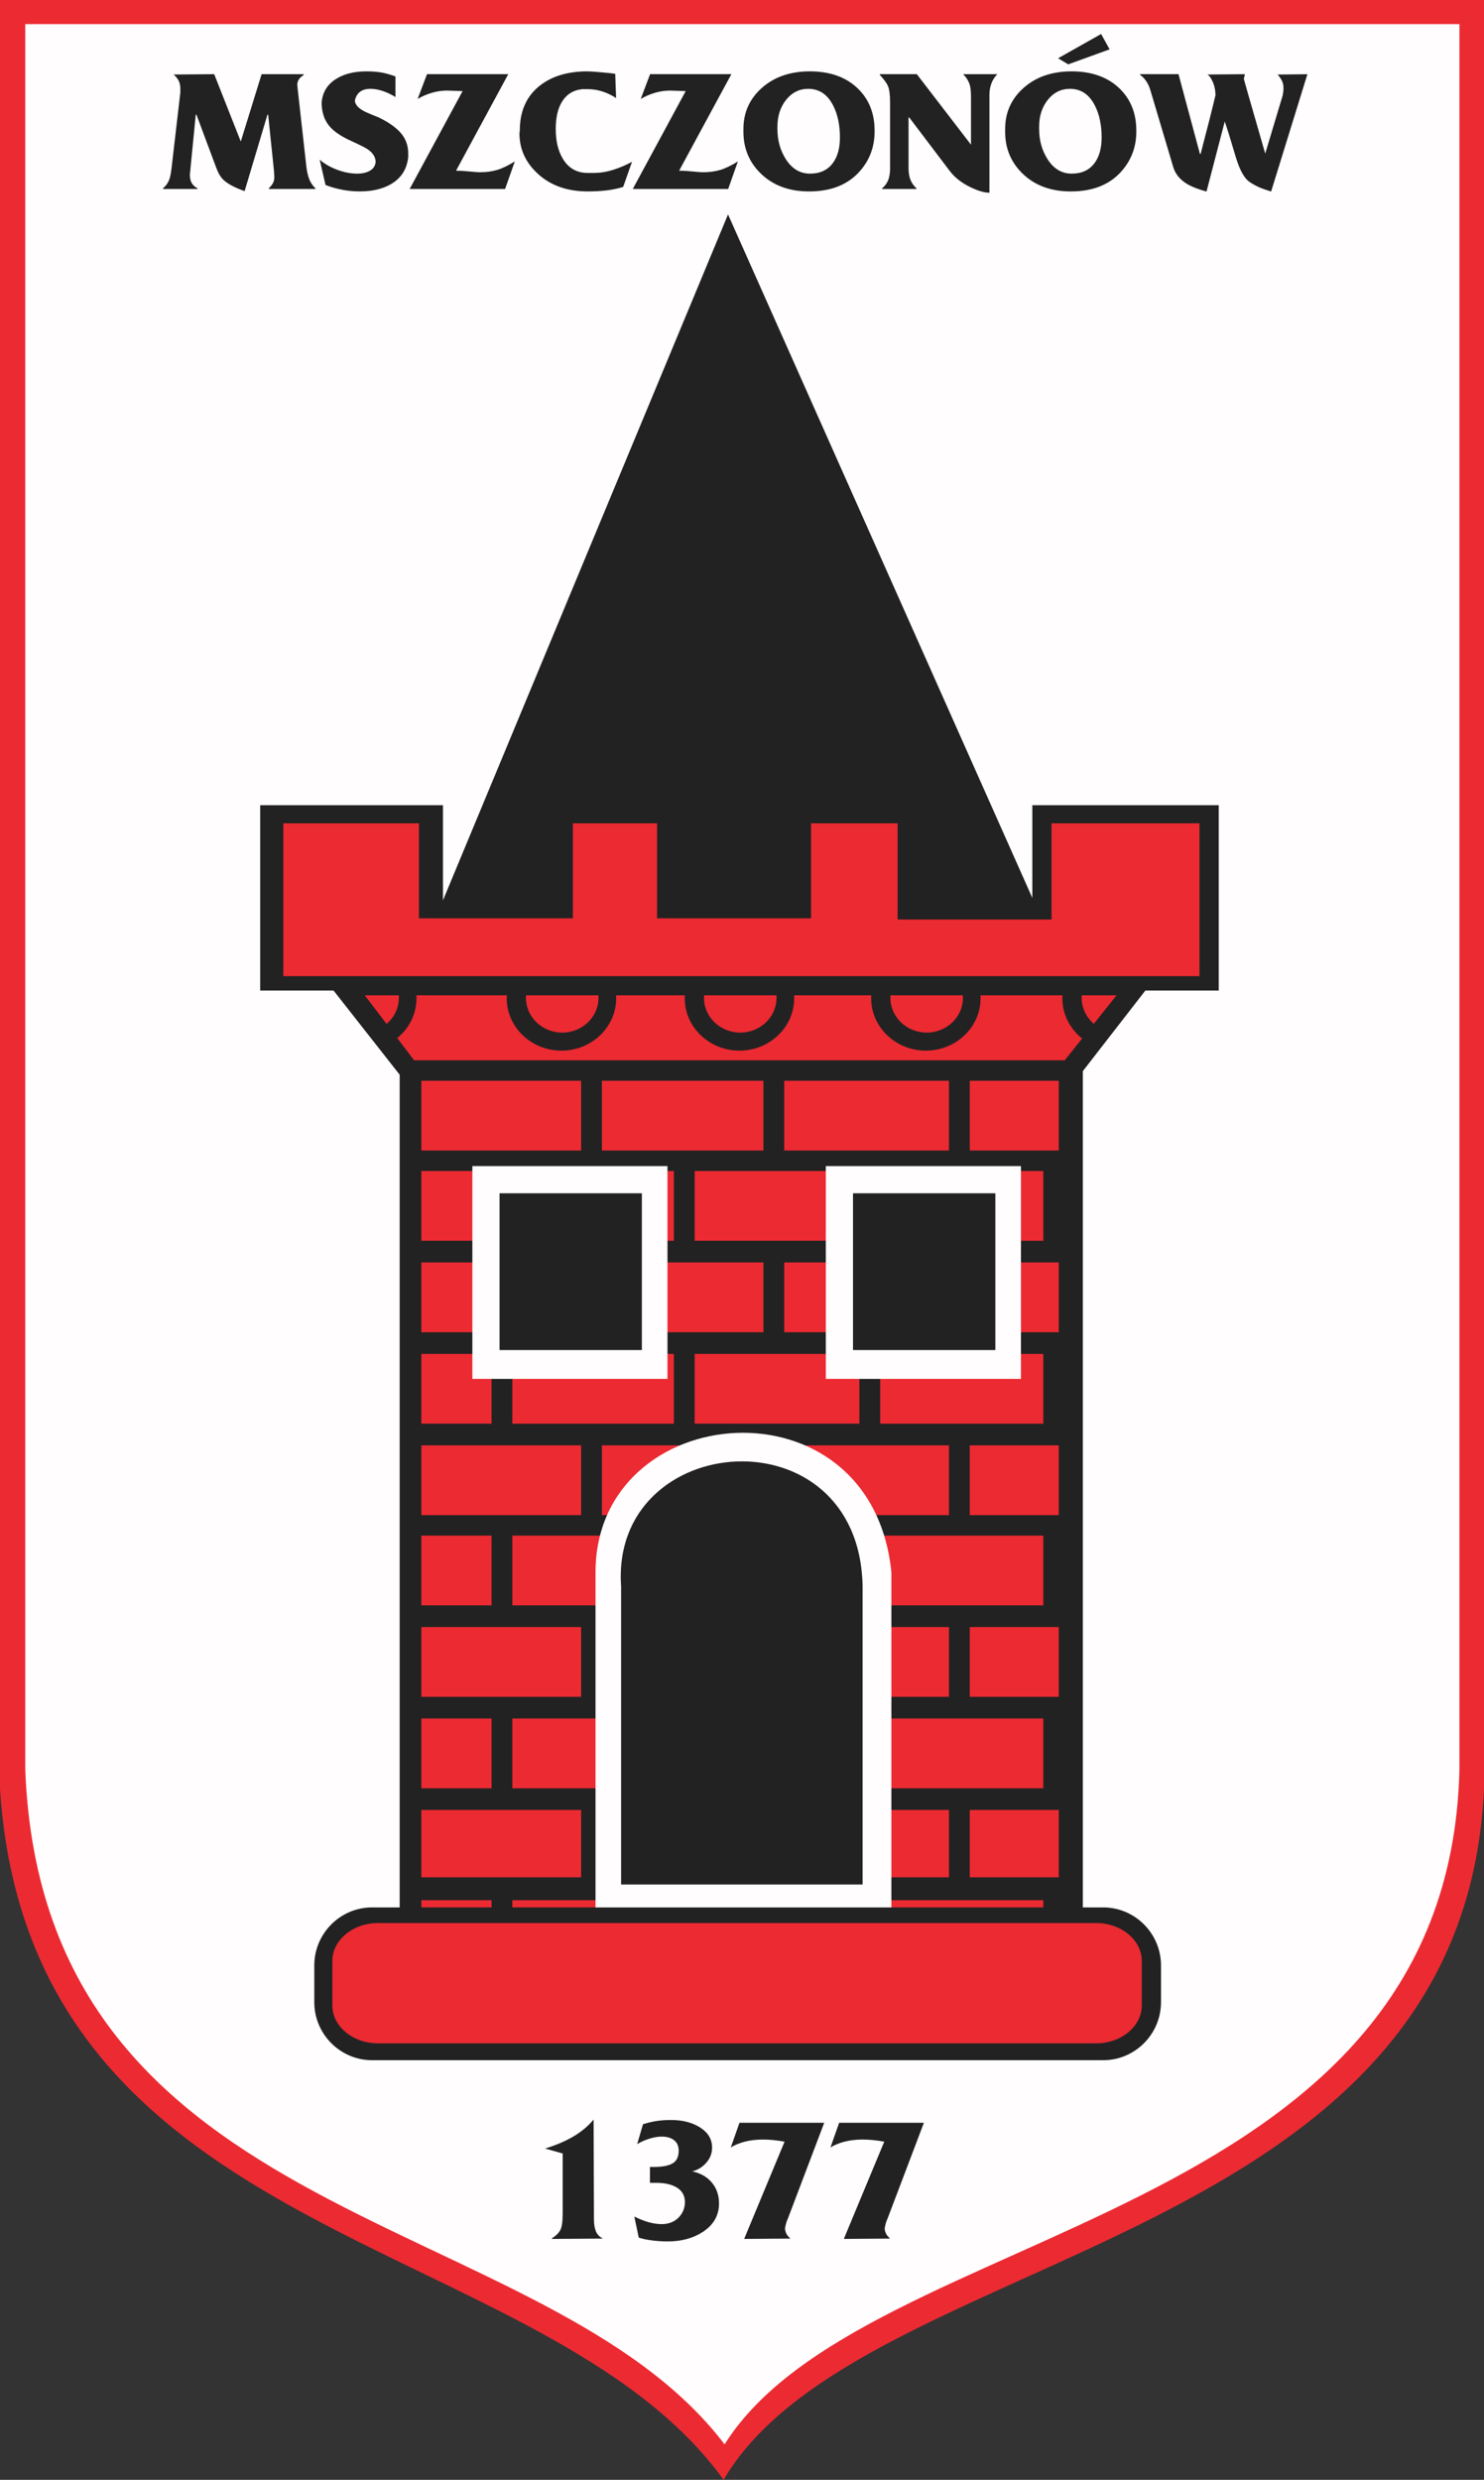
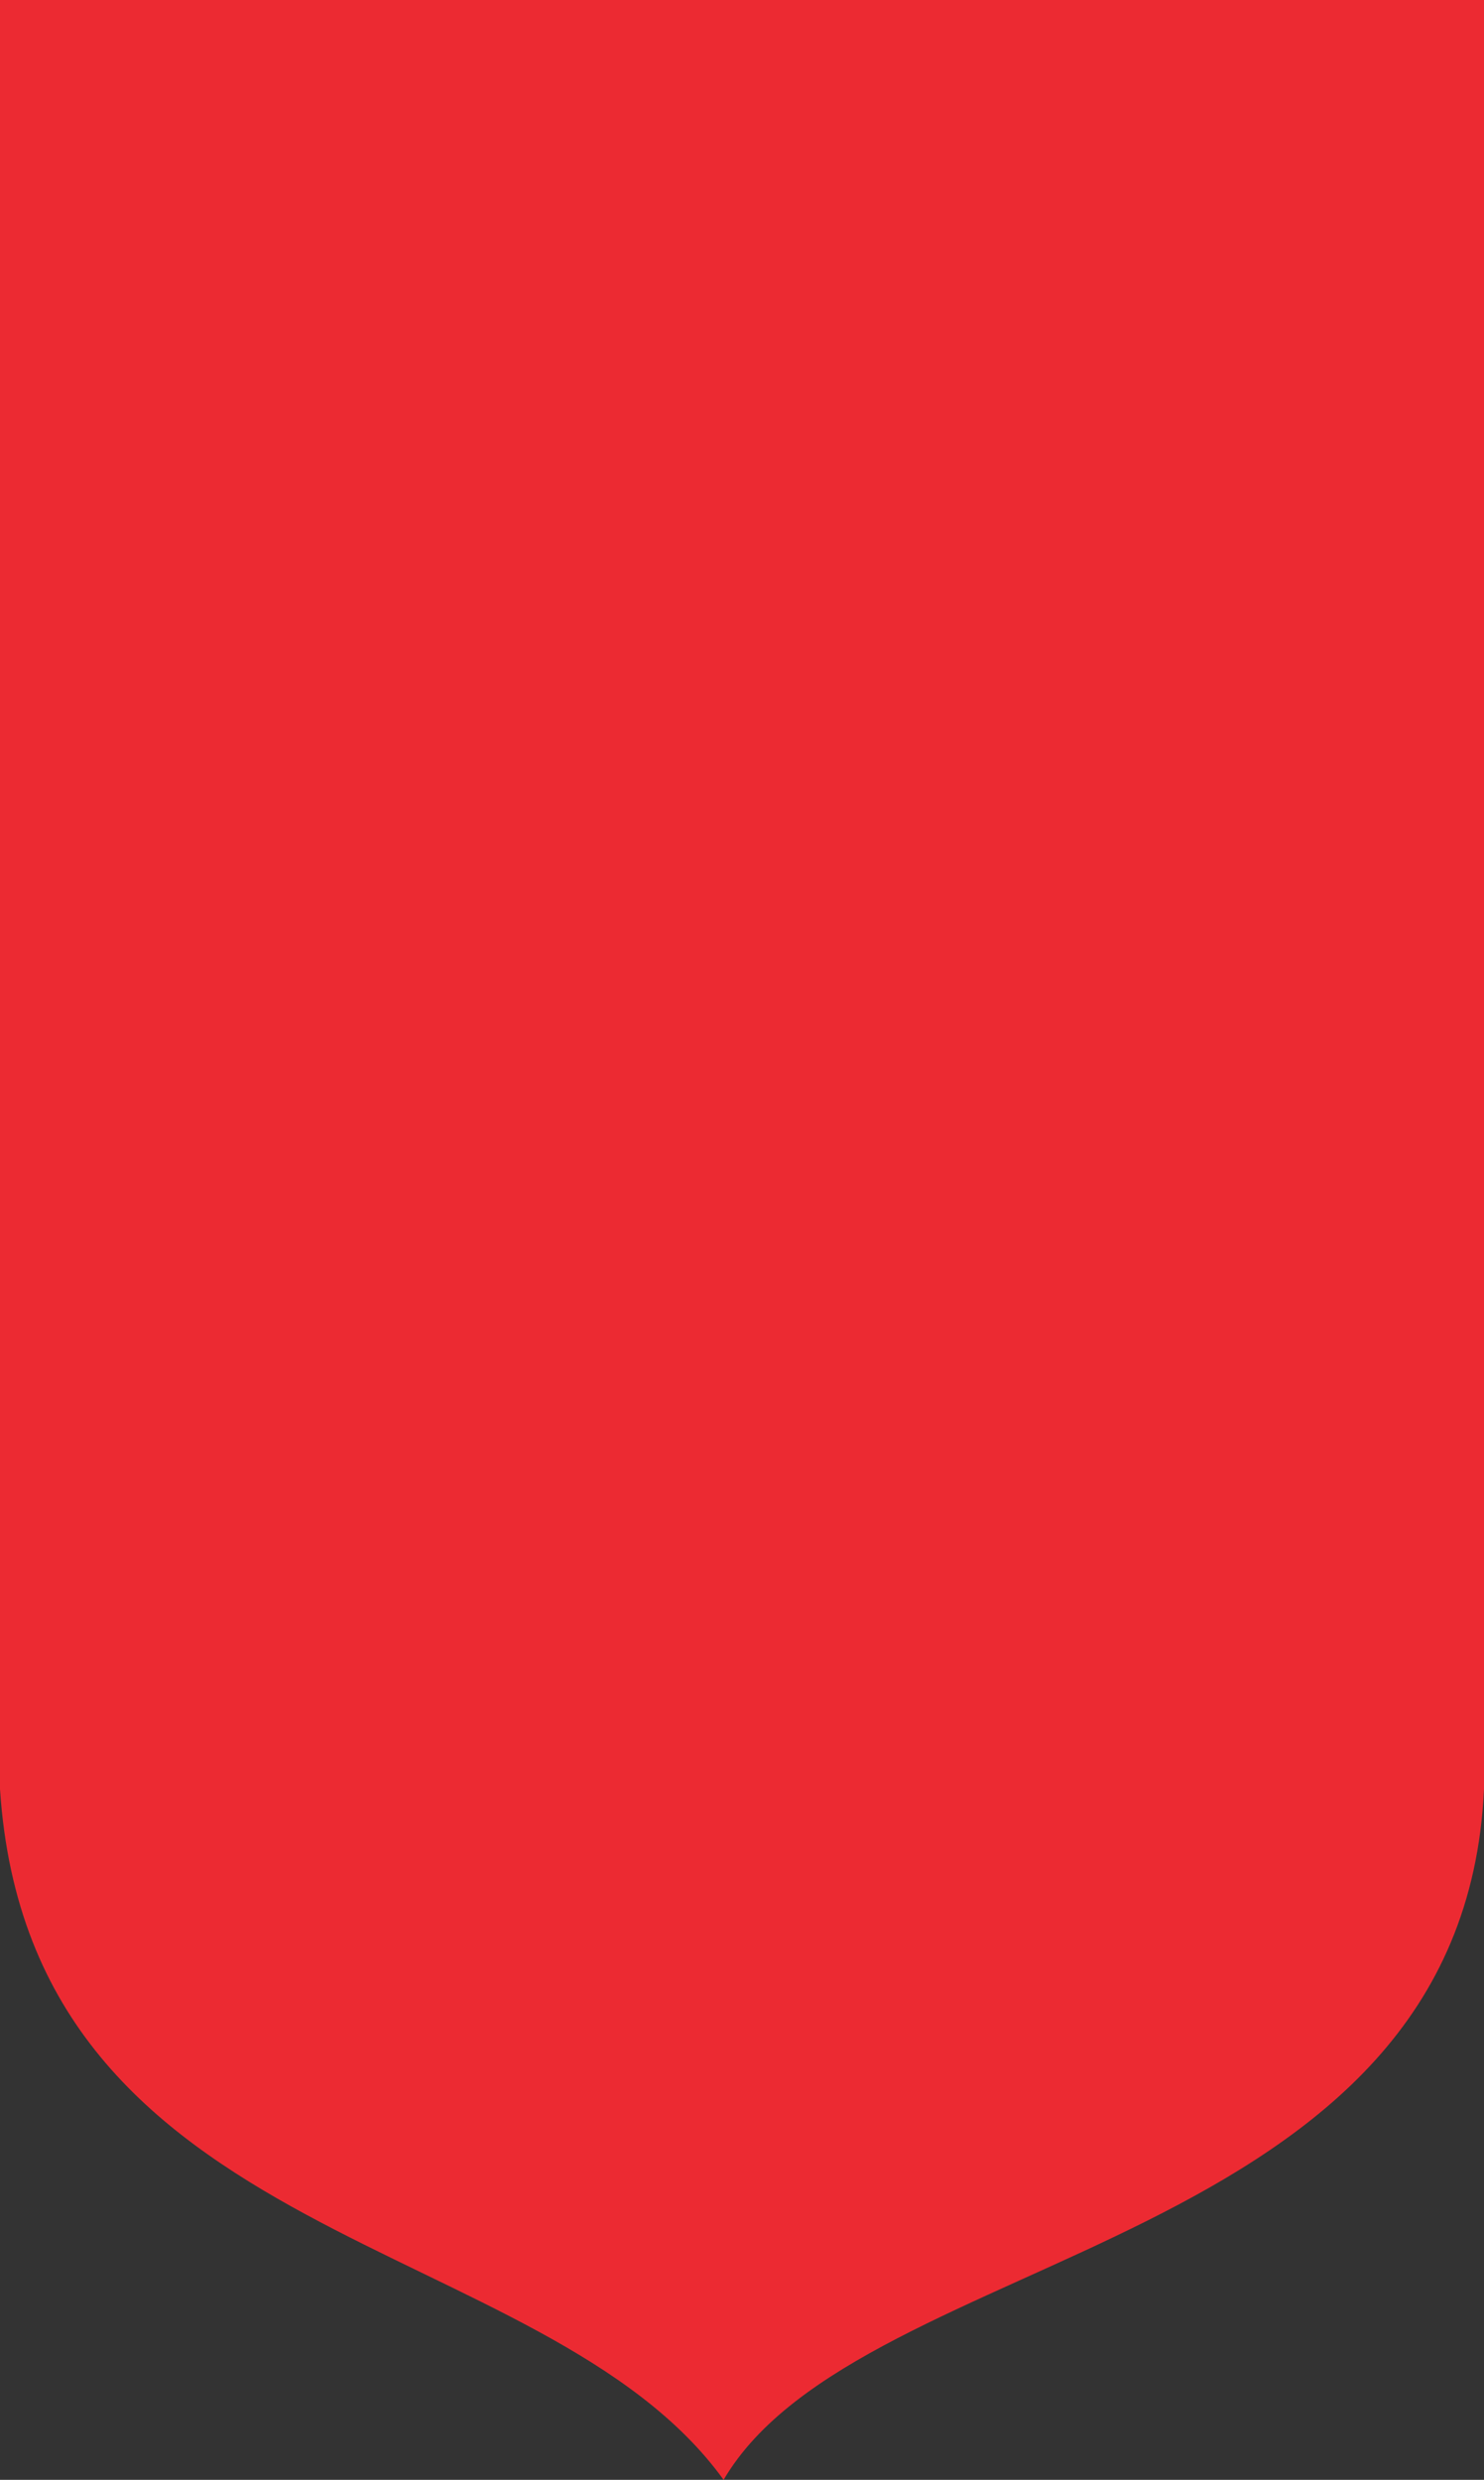
<svg width="457.578" height="764.285">
  <rect width="100%" height="100%" fill="#333333" stroke="none" />
  <defs>
    <marker id="ArrowEnd" viewBox="0 0 10 10" refX="0" refY="5" markerUnits="strokeWidth" markerWidth="4" markerHeight="3" orient="auto">
      <path d="M 0 0 L 10 5 L 0 10 z" />
    </marker>
    <marker id="ArrowStart" viewBox="0 0 10 10" refX="10" refY="5" markerUnits="strokeWidth" markerWidth="4" markerHeight="3" orient="auto">
-       <path d="M 10 0 L 0 5 L 10 10 z" />
-     </marker>
+       </marker>
  </defs>
  <g>
    <path style="stroke:none; fill-rule:evenodd; fill:#ec2a32" d="M 0 0L 457.578 0L 457.578 551.375C 450.961 694.531 265.504 692.015 223.117 764.285C 167.606 687.464 9.34 693.882 0 551.375L 0 0" />
-     <path style="stroke:none; fill-rule:evenodd; fill:#fffdfd" d="M 7.785 7.437L 450.004 7.437L 450.004 545.562C 446.43 687.156 266.766 684.41 223.418 753.355C 167.887 680.261 13.465 687.996 7.789 545.562L 7.789 7.437" />
-     <path style="stroke:none; fill-rule:evenodd; fill:#222222" d="M 114.711 587.867L 123.238 587.867L 123.238 331.238L 102.844 305.281L 80.223 305.281L 80.223 248.171L 136.59 248.171L 136.59 277.468L 224.481 66.082L 318.305 276.726L 318.305 248.171L 375.785 248.171L 375.785 305.281L 353.164 305.281L 333.883 330.125L 333.883 587.867L 340.184 587.867C 349.973 587.867 357.985 595.921 357.985 605.765L 357.985 617.058C 357.985 626.902 349.977 634.957 340.184 634.957L 114.707 634.957C 104.918 634.957 96.906 626.902 96.906 617.058L 96.906 605.765C 96.906 595.921 104.914 587.867 114.707 587.867L 114.711 587.867zM 173.504 682.261L 173.504 663.707L 168.082 662.183C 171.477 661.132 174.387 659.89 176.817 658.457C 179.242 657.027 181.317 655.293 183.031 653.261L 183.141 684.003C 183.141 685.488 183.34 686.722 183.742 687.703C 184.141 688.679 184.871 689.425 185.93 689.933L 170.211 690.039L 170.211 689.824C 171.379 689.101 172.219 688.285 172.731 687.378C 173.238 686.472 173.496 684.769 173.496 682.265L 173.504 682.261zM 196.949 689.609L 195.582 683.136C 198.684 684.695 201.496 685.476 204.016 685.476C 206.242 685.476 208.031 684.753 209.383 683.3C 210.586 681.996 211.188 680.453 211.188 678.675C 211.188 676.539 210.203 674.96 208.231 673.945C 206.699 673.148 204.727 672.75 202.317 672.75L 200.403 672.75L 200.403 667.855L 201.66 667.855C 204.25 667.855 206.168 667.484 207.41 666.742C 208.649 666 209.27 664.703 209.27 662.851C 209.27 661.437 208.797 660.359 207.848 659.613C 206.903 658.871 205.621 658.5 204.016 658.5C 202.848 658.5 201.551 658.726 200.129 659.179C 198.707 659.632 197.485 660.183 196.461 660.835L 198.266 654.687C 199.762 654.218 201.184 653.882 202.535 653.683C 203.883 653.484 205.344 653.386 206.918 653.386C 210.496 653.386 213.496 654.164 215.926 655.726C 218.352 657.285 219.567 659.335 219.567 661.875C 219.567 663.652 218.965 665.218 217.762 666.578C 216.559 667.937 215.117 668.816 213.438 669.214C 215.992 669.757 218.012 670.91 219.488 672.667C 220.965 674.425 221.703 676.574 221.703 679.113C 221.703 682.773 220.043 685.695 216.719 687.875C 213.727 689.832 210.11 690.812 205.875 690.812C 204.27 690.812 202.637 690.707 200.973 690.488C 199.313 690.273 197.969 689.984 196.949 689.621L 196.949 689.609zM 229.539 690.042L 229.539 689.828L 241.918 660.062C 239.547 659.628 237.336 659.41 235.293 659.41C 233.176 659.41 231.27 659.636 229.571 660.089C 227.875 660.543 226.457 661.132 225.328 661.855L 228.012 654.238L 254.141 654.238L 243.133 683.242C 242.918 683.75 242.735 684.203 242.586 684.601C 242.297 685.468 242.114 686.25 242.039 686.941C 242.11 687.519 242.266 688.039 242.504 688.492C 242.738 688.945 243.149 689.425 243.735 689.933L 229.547 690.039L 229.539 690.042zM 260.274 690.042L 260.274 689.828L 272.653 660.062C 270.281 659.628 268.071 659.41 266.028 659.41C 263.91 659.41 262.004 659.636 260.305 660.089C 258.61 660.543 257.192 661.132 256.063 661.855L 258.746 654.238L 284.875 654.238L 273.867 683.242C 273.649 683.75 273.469 684.203 273.321 684.601C 273.031 685.468 272.848 686.25 272.774 686.941C 272.844 687.519 273 688.039 273.238 688.492C 273.473 688.945 273.887 689.425 274.469 689.933L 260.281 690.039L 260.274 690.042zM 52.93 51.527L 55.606 28.503L 55.606 27.269C 55.606 26.445 55.461 25.703 55.172 25.039C 54.883 24.378 54.336 23.687 53.535 22.968L 66.047 22.863L 74.242 43.613L 80.664 22.863L 93.656 22.863L 93.656 23.078C 92.895 23.613 92.387 24.089 92.129 24.503C 91.875 24.914 91.711 25.445 91.641 26.089C 91.711 26.304 91.746 26.625 91.746 27.054L 94.473 51.425C 94.653 52.929 94.953 54.21 95.371 55.269C 95.789 56.324 96.418 57.25 97.254 58.039L 97.254 58.253L 82.899 58.253L 82.899 58.039C 83.551 57.394 83.996 56.812 84.235 56.293C 84.469 55.773 84.586 55.246 84.586 54.707L 84.481 52.664L 82.68 35.343L 82.465 35.343L 75.422 58.906C 72.293 57.796 70.094 56.613 68.817 55.355C 67.946 54.496 67.199 53.187 66.578 51.429L 60.574 35.343L 60.36 35.343L 58.543 53.851C 58.543 54.925 58.742 55.796 59.141 56.457C 59.547 57.117 60.129 57.648 60.903 58.043L 60.903 58.257L 50.258 58.257L 50.258 58.043C 51.164 57.289 51.821 56.359 52.223 55.246C 52.512 54.46 52.746 53.222 52.93 51.535L 52.93 51.527zM 100.375 57.015L 98.574 49.214C 100.063 50.503 101.875 51.543 104.004 52.332C 106.133 53.117 108.16 53.515 110.09 53.515C 111.688 53.515 113.008 53.222 114.047 52.628C 115.082 52.039 115.672 51.152 115.821 49.968C 115.821 48.464 115.02 47.156 113.418 46.043C 112.766 45.578 111.145 44.753 108.563 43.57C 105.324 42.136 102.996 40.578 101.574 38.89C 99.977 36.992 99.176 34.55 99.176 31.574C 99.43 28.562 100.813 26.214 103.324 24.527C 105.832 22.843 109.035 22 112.93 22C 114.422 22 115.821 22.089 117.133 22.265C 118.442 22.445 120.043 22.875 121.938 23.554L 121.938 29.902C 120.52 29.043 119.164 28.406 117.871 27.996C 116.582 27.585 115.371 27.378 114.242 27.378C 111.586 27.378 109.985 28.562 109.438 30.929C 109.438 32.363 110.711 33.632 113.25 34.746C 114.403 35.246 115.586 35.73 116.778 36.195C 120.297 37.914 122.746 39.746 124.129 41.679C 125.281 43.293 125.864 45.156 125.864 47.273L 125.864 48.457C 125.465 52.148 123.699 54.91 120.571 56.738C 117.988 58.242 114.766 58.996 110.91 58.996C 108.985 58.996 107.098 58.808 105.262 58.433C 103.426 58.058 101.797 57.582 100.375 57.007L 100.375 57.015zM 126.313 58.253L 142.637 28.074L 137.832 27.914C 136.305 27.914 134.77 28.136 133.223 28.585C 131.676 29.031 130.196 29.667 128.774 30.492L 131.664 22.855L 156.723 22.855L 140.617 52.605C 141.707 52.605 143.09 52.683 144.766 52.847C 146.438 53.007 147.477 53.085 147.875 53.085C 149.875 53.085 151.668 52.855 153.25 52.386C 154.832 51.921 156.66 51.043 158.735 49.753L 155.735 58.253L 126.309 58.253L 126.313 58.253zM 160.274 40.285C 160.274 34.511 162.164 30.019 165.949 26.808C 169.735 23.601 174.793 21.996 181.125 21.996C 181.813 21.996 183.262 22.093 185.465 22.289C 187.664 22.484 189.074 22.636 189.696 22.742L 189.965 30.218C 188.766 29.433 187.547 28.82 186.309 28.39C 184.637 27.785 182.906 27.48 181.125 27.48L 179.543 27.48C 176.742 27.765 174.633 29.101 173.211 31.476C 171.977 33.562 171.356 36.296 171.356 39.687C 171.356 43.425 172.082 46.507 173.539 48.921C 175.285 51.832 177.832 53.296 181.18 53.296C 182.086 53.296 182.727 53.296 183.09 53.296C 185.09 53.296 187.121 52.968 189.176 52.304C 191.231 51.644 193.133 50.828 194.879 49.859L 192.153 57.605C 190.59 58.105 188.887 58.464 187.047 58.679C 185.211 58.894 183.274 59 181.235 59C 174.867 59 169.699 57.156 165.731 53.46C 162.02 50.019 160.164 45.875 160.164 41.035L 160.27 40.285L 160.274 40.285zM 195.106 58.253L 211.43 28.074L 206.625 27.914C 205.098 27.914 203.559 28.136 202.012 28.585C 200.465 29.031 198.985 29.667 197.563 30.492L 200.453 22.855L 225.512 22.855L 209.406 52.605C 210.496 52.605 211.879 52.683 213.555 52.847C 215.227 53.007 216.266 53.085 216.664 53.085C 218.664 53.085 220.457 52.855 222.039 52.386C 223.621 51.921 225.449 51.043 227.524 49.753L 224.524 58.253L 195.098 58.253L 195.106 58.253zM 229.231 39.746C 229.231 34.656 231.141 30.421 234.961 27.05C 238.781 23.683 243.696 21.996 249.699 21.996C 255.922 21.996 260.852 23.753 264.492 27.265C 267.946 30.597 269.676 34.937 269.676 40.285L 269.676 40.5C 269.676 45.16 268.203 49.195 265.266 52.601C 261.598 56.867 256.34 59.003 249.481 59.003C 243.348 59.003 238.391 57.175 234.614 53.519C 231.02 50.043 229.227 45.738 229.227 40.609C 229.227 40.468 229.227 40.304 229.227 40.128C 229.227 39.953 229.227 39.828 229.227 39.753L 229.231 39.746zM 239.715 39.746C 239.715 43.257 240.578 46.359 242.297 49.05C 244.196 52.027 246.68 53.515 249.758 53.515C 252.793 53.515 255.125 52.46 256.735 50.343C 258.235 48.371 258.981 45.718 258.981 42.382C 258.981 38.582 258.309 35.335 256.961 32.648C 255.215 29.132 252.633 27.378 249.211 27.378C 246.485 27.378 244.219 28.496 242.414 30.738C 240.614 32.976 239.715 35.75 239.715 39.046L 239.715 39.746zM 274.442 51.742L 274.442 31.566C 274.442 29.273 274.242 27.632 273.844 26.644C 273.446 25.66 272.59 24.468 271.278 23.07L 271.278 22.855L 282.688 22.855L 299.395 44.589L 299.395 29.902C 299.395 28.433 299.305 27.324 299.125 26.57C 298.801 25.207 298.106 24.007 297.051 22.968L 296.946 22.863L 307.535 22.863C 306.699 23.687 306.082 24.644 305.68 25.738C 305.281 26.832 305.082 27.968 305.082 29.152L 305.082 59.386L 304.864 59.386C 303.555 59.386 301.809 58.886 299.625 57.882C 296.75 56.558 294.512 54.855 292.91 52.773L 280.356 36.203L 280.137 36.203L 280.137 51.75C 280.137 53.253 280.344 54.5 280.762 55.488C 281.18 56.472 281.789 57.324 282.59 58.043L 282.59 58.257L 272 58.257L 272 58.043C 272.801 57.398 273.406 56.582 273.828 55.597C 274.246 54.613 274.453 53.332 274.453 51.753L 274.442 51.742zM 309.93 39.746C 309.93 34.656 311.84 30.421 315.66 27.05C 319.481 23.683 324.395 21.996 330.399 21.996C 336.621 21.996 341.555 23.753 345.192 27.265C 348.649 30.597 350.375 34.937 350.375 40.285L 350.375 40.5C 350.375 45.16 348.903 49.195 345.965 52.601C 342.301 56.867 337.039 59.003 330.18 59.003C 324.051 59.003 319.09 57.175 315.313 53.519C 311.719 50.043 309.926 45.738 309.926 40.609C 309.926 40.468 309.926 40.304 309.926 40.128C 309.926 39.953 309.926 39.828 309.926 39.753L 309.93 39.746zM 320.41 39.746C 320.41 43.257 321.274 46.359 322.992 49.05C 324.891 52.027 327.375 53.515 330.453 53.515C 333.492 53.515 335.821 52.46 337.43 50.343C 338.93 48.371 339.676 45.718 339.676 42.382C 339.676 38.582 339.004 35.335 337.656 32.648C 335.91 29.132 333.328 27.378 329.903 27.378C 327.176 27.378 324.91 28.496 323.106 30.738C 321.305 32.976 320.406 35.75 320.406 39.046L 320.406 39.746L 320.41 39.746zM 326.254 17.957L 339.52 10.48L 342.137 15.21L 329.364 19.835L 326.254 17.953L 326.254 17.957zM 361.742 51.421L 355.574 30.71C 354.922 28.488 354.539 27.234 354.43 26.945C 353.742 25.226 352.778 23.933 351.539 23.074L 351.539 22.859L 363.387 22.859L 364.531 27.16L 369.988 47.441L 370.203 47.441C 370.567 45.972 370.949 44.484 371.348 42.976C 372.364 39.105 373.094 36.273 373.531 34.476C 374.332 31.285 374.75 29.582 374.785 29.367C 374.785 28.007 374.543 26.714 374.051 25.496C 373.563 24.277 372.988 23.437 372.332 22.968L 383.852 22.863L 383.528 24.312C 383.528 24.453 385.727 32.128 390.121 47.339L 395.481 29.48C 395.586 28.875 395.66 28.453 395.696 28.218C 395.731 27.988 395.75 27.636 395.75 27.171C 395.75 26.347 395.606 25.621 395.317 24.996C 395.028 24.371 394.574 23.699 393.953 22.98L 403.125 22.875L 391.934 59.027C 390.297 58.527 389.024 58.07 388.114 57.656C 387.207 57.246 386.313 56.753 385.442 56.179C 383.731 55.105 382.258 52.488 381.02 48.328C 379.531 43.273 378.403 39.648 377.637 37.46L 372.016 59.035C 369.504 58.355 367.524 57.585 366.067 56.722C 363.813 55.363 362.375 53.605 361.754 51.453" />
-     <path style="stroke:none; fill-rule:evenodd; fill:#ec2a32" d="M 129.918 557.828L 179.184 557.828L 179.184 578.593L 129.918 578.593L 129.918 557.828zM 270.418 557.828L 292.61 557.828L 292.61 578.593L 270.418 578.593L 270.418 557.828zM 299.02 557.828L 326.469 557.828L 326.469 578.593L 299.02 578.593L 299.02 557.828zM 129.918 501.457L 179.184 501.457L 179.184 522.964L 129.918 522.964L 129.918 501.457zM 270.418 501.457L 292.61 501.457L 292.61 522.964L 270.418 522.964L 270.418 501.457zM 299.02 501.457L 326.469 501.457L 326.469 522.964L 299.02 522.964L 299.02 501.457zM 129.918 445.457L 179.184 445.457L 179.184 466.964L 129.918 466.964L 129.918 445.457zM 185.594 445.457L 235.399 445.457L 235.399 446.543C 218.375 444.293 199.914 451.558 191.961 466.964L 185.598 466.964L 185.598 445.457L 185.594 445.457zM 241.813 445.457L 292.606 445.457L 292.606 466.964L 265.59 466.964C 260.43 456.949 251.656 450.687 241.817 447.878L 241.817 445.46L 241.813 445.457zM 299.02 445.457L 326.469 445.457L 326.469 466.964L 299.02 466.964L 299.02 445.457zM 129.918 389.089L 150.578 389.089L 150.578 410.597L 129.918 410.597L 129.918 389.089zM 201.867 389.089L 235.399 389.089L 235.399 410.597L 201.867 410.597L 201.867 389.089zM 241.813 389.089L 259.563 389.089L 259.563 410.597L 241.813 410.597L 241.813 389.089zM 310.856 389.089L 326.469 389.089L 326.469 410.597L 310.856 410.597L 310.856 389.089zM 129.918 333.089L 179.184 333.089L 179.184 354.597L 129.918 354.597L 129.918 333.089zM 185.594 333.089L 235.399 333.089L 235.399 354.597L 185.594 354.597L 185.594 333.089zM 241.813 333.089L 292.606 333.089L 292.606 354.597L 241.813 354.597L 241.813 333.089zM 299.02 333.089L 326.469 333.089L 326.469 354.597L 299.02 354.597L 299.02 333.089zM 129.918 585.64L 151.567 585.64L 151.567 587.863L 129.918 587.863L 129.918 585.64zM 157.977 585.64L 184.434 585.64L 184.399 587.863L 157.977 587.863L 157.977 585.64zM 274.039 585.64L 321.703 585.64L 321.703 587.863L 274.039 587.863L 274.039 585.64zM 129.918 529.644L 151.567 529.644L 151.567 551.152L 129.918 551.152L 129.918 529.644zM 157.977 529.644L 188.055 529.644L 188.055 551.152L 157.977 551.152L 157.977 529.644zM 271.403 529.644L 321.703 529.644L 321.703 551.152L 271.403 551.152L 271.403 529.644zM 129.918 473.273L 151.567 473.273L 151.567 494.781L 129.918 494.781L 129.918 473.273zM 157.977 473.273L 189.457 473.273C 188.219 477.535 187.688 482.269 188.063 487.464L 188.063 494.781L 157.981 494.781L 157.981 473.273L 157.977 473.273zM 271.403 473.273L 321.703 473.273L 321.703 494.781L 271.403 494.781L 271.403 473.273zM 129.918 417.273L 150.578 417.273L 150.578 421.515L 151.563 421.515L 151.563 438.777L 129.914 438.777L 129.914 417.269L 129.918 417.273zM 201.867 417.273L 207.785 417.273L 207.785 438.781L 157.977 438.781L 157.977 421.519L 201.867 421.519L 201.867 417.277L 201.867 417.273zM 214.196 417.273L 259.563 417.273L 259.563 421.515L 264.985 421.515L 264.985 438.777L 214.192 438.777L 214.192 417.269L 214.196 417.273zM 310.856 417.273L 321.703 417.273L 321.703 438.781L 271.403 438.781L 271.403 421.519L 310.852 421.519L 310.852 417.277L 310.856 417.273zM 129.918 360.902L 151.567 360.902L 151.567 364.308L 150.582 364.308L 150.582 382.406L 129.922 382.406L 129.922 360.898L 129.918 360.902zM 157.977 360.902L 207.785 360.902L 207.785 382.41L 201.867 382.41L 201.867 364.312L 157.977 364.312L 157.977 360.906L 157.977 360.902zM 214.196 360.902L 264.988 360.902L 264.988 364.308L 259.567 364.308L 259.567 382.406L 214.199 382.406L 214.199 360.898L 214.196 360.902zM 271.403 360.902L 321.703 360.902L 321.703 382.41L 310.856 382.41L 310.856 364.312L 271.406 364.312L 271.406 360.906L 271.403 360.902zM 112.488 306.757L 122.953 306.757C 122.973 307.023 122.985 307.289 122.985 307.562C 122.985 310.746 121.512 313.617 119.184 315.578L 112.488 306.757zM 128.406 306.757L 156.274 306.757C 156.258 307.062 156.246 307.371 156.246 307.683C 156.246 316.566 163.824 323.812 173.121 323.812C 182.414 323.812 189.992 316.566 189.992 307.683C 189.992 307.375 189.985 307.066 189.965 306.757L 211.16 306.757C 211.145 307.062 211.133 307.371 211.133 307.683C 211.133 316.566 218.711 323.812 228.004 323.812C 237.297 323.812 244.875 316.566 244.875 307.683C 244.875 307.375 244.867 307.066 244.848 306.757L 268.637 306.757C 268.621 307.062 268.61 307.371 268.61 307.683C 268.61 316.566 276.188 323.812 285.481 323.812C 294.774 323.812 302.352 316.566 302.352 307.683C 302.352 307.375 302.344 307.066 302.324 306.757L 327.598 306.757C 327.582 307.062 327.571 307.371 327.571 307.683C 327.571 312.652 329.938 317.105 333.656 320.07L 328.313 326.781L 127.68 326.781L 122.488 319.945C 126.114 316.984 128.418 312.585 128.418 307.687C 128.418 307.378 128.41 307.07 128.391 306.761L 128.406 306.757zM 162.211 306.757L 184.512 306.757C 184.531 307.023 184.543 307.289 184.543 307.562C 184.543 313.449 179.52 318.25 173.36 318.25C 167.203 318.25 162.176 313.449 162.176 307.562C 162.176 307.293 162.184 307.027 162.203 306.757L 162.211 306.757zM 217.102 306.757L 239.403 306.757C 239.422 307.023 239.434 307.289 239.434 307.562C 239.434 313.449 234.41 318.25 228.25 318.25C 222.094 318.25 217.071 313.449 217.071 307.562C 217.071 307.293 217.078 307.027 217.098 306.757L 217.102 306.757zM 274.582 306.757L 296.883 306.757C 296.903 307.023 296.914 307.289 296.914 307.562C 296.914 313.449 291.891 318.25 285.731 318.25C 279.574 318.25 274.551 313.449 274.551 307.562C 274.551 307.293 274.559 307.027 274.578 306.757L 274.582 306.757zM 333.551 306.757L 344.274 306.757L 337.278 315.543C 334.977 313.582 333.52 310.73 333.52 307.562C 333.52 307.293 333.528 307.027 333.547 306.757L 333.551 306.757zM 87.367 253.757L 129.176 253.757L 129.176 283.023L 176.645 283.023L 176.645 253.757L 202.602 253.757L 202.602 283.023L 250.071 283.023L 250.071 253.757L 276.77 253.757L 276.77 283.394L 324.238 283.394L 324.238 253.757L 369.852 253.757L 369.852 300.855L 87.36 300.855L 87.36 253.757L 87.367 253.757zM 116.567 592.687L 337.965 592.687C 345.715 592.687 352.055 597.937 352.055 604.359L 352.055 618.093C 352.055 624.511 345.715 629.765 337.965 629.765L 116.567 629.765C 108.817 629.765 102.477 624.515 102.477 618.093L 102.477 604.359C 102.477 597.941 108.817 592.687 116.567 592.687" />
-     <path style="stroke:none; fill-rule:evenodd; fill:#fffdfd" d="M 254.637 424.972L 314.797 424.972L 314.797 359.386L 254.637 359.386L 254.637 424.972zM 263.02 416.093L 306.906 416.093L 306.906 367.765L 263.02 367.765L 263.02 416.093zM 154.031 416.093L 197.918 416.093L 197.918 367.765L 154.031 367.765L 154.031 416.093zM 145.649 424.972L 205.809 424.972L 205.809 359.386L 145.649 359.386L 145.649 424.972zM 183.621 587.867L 274.852 587.867L 274.852 484.593C 268.774 423.609 183.621 431.007 183.621 484.593L 183.621 587.867zM 191.512 580.804L 265.977 580.804L 265.977 488.867C 264.922 434.574 188.16 440.667 191.512 488.867L 191.512 580.804" />
  </g>
</svg>